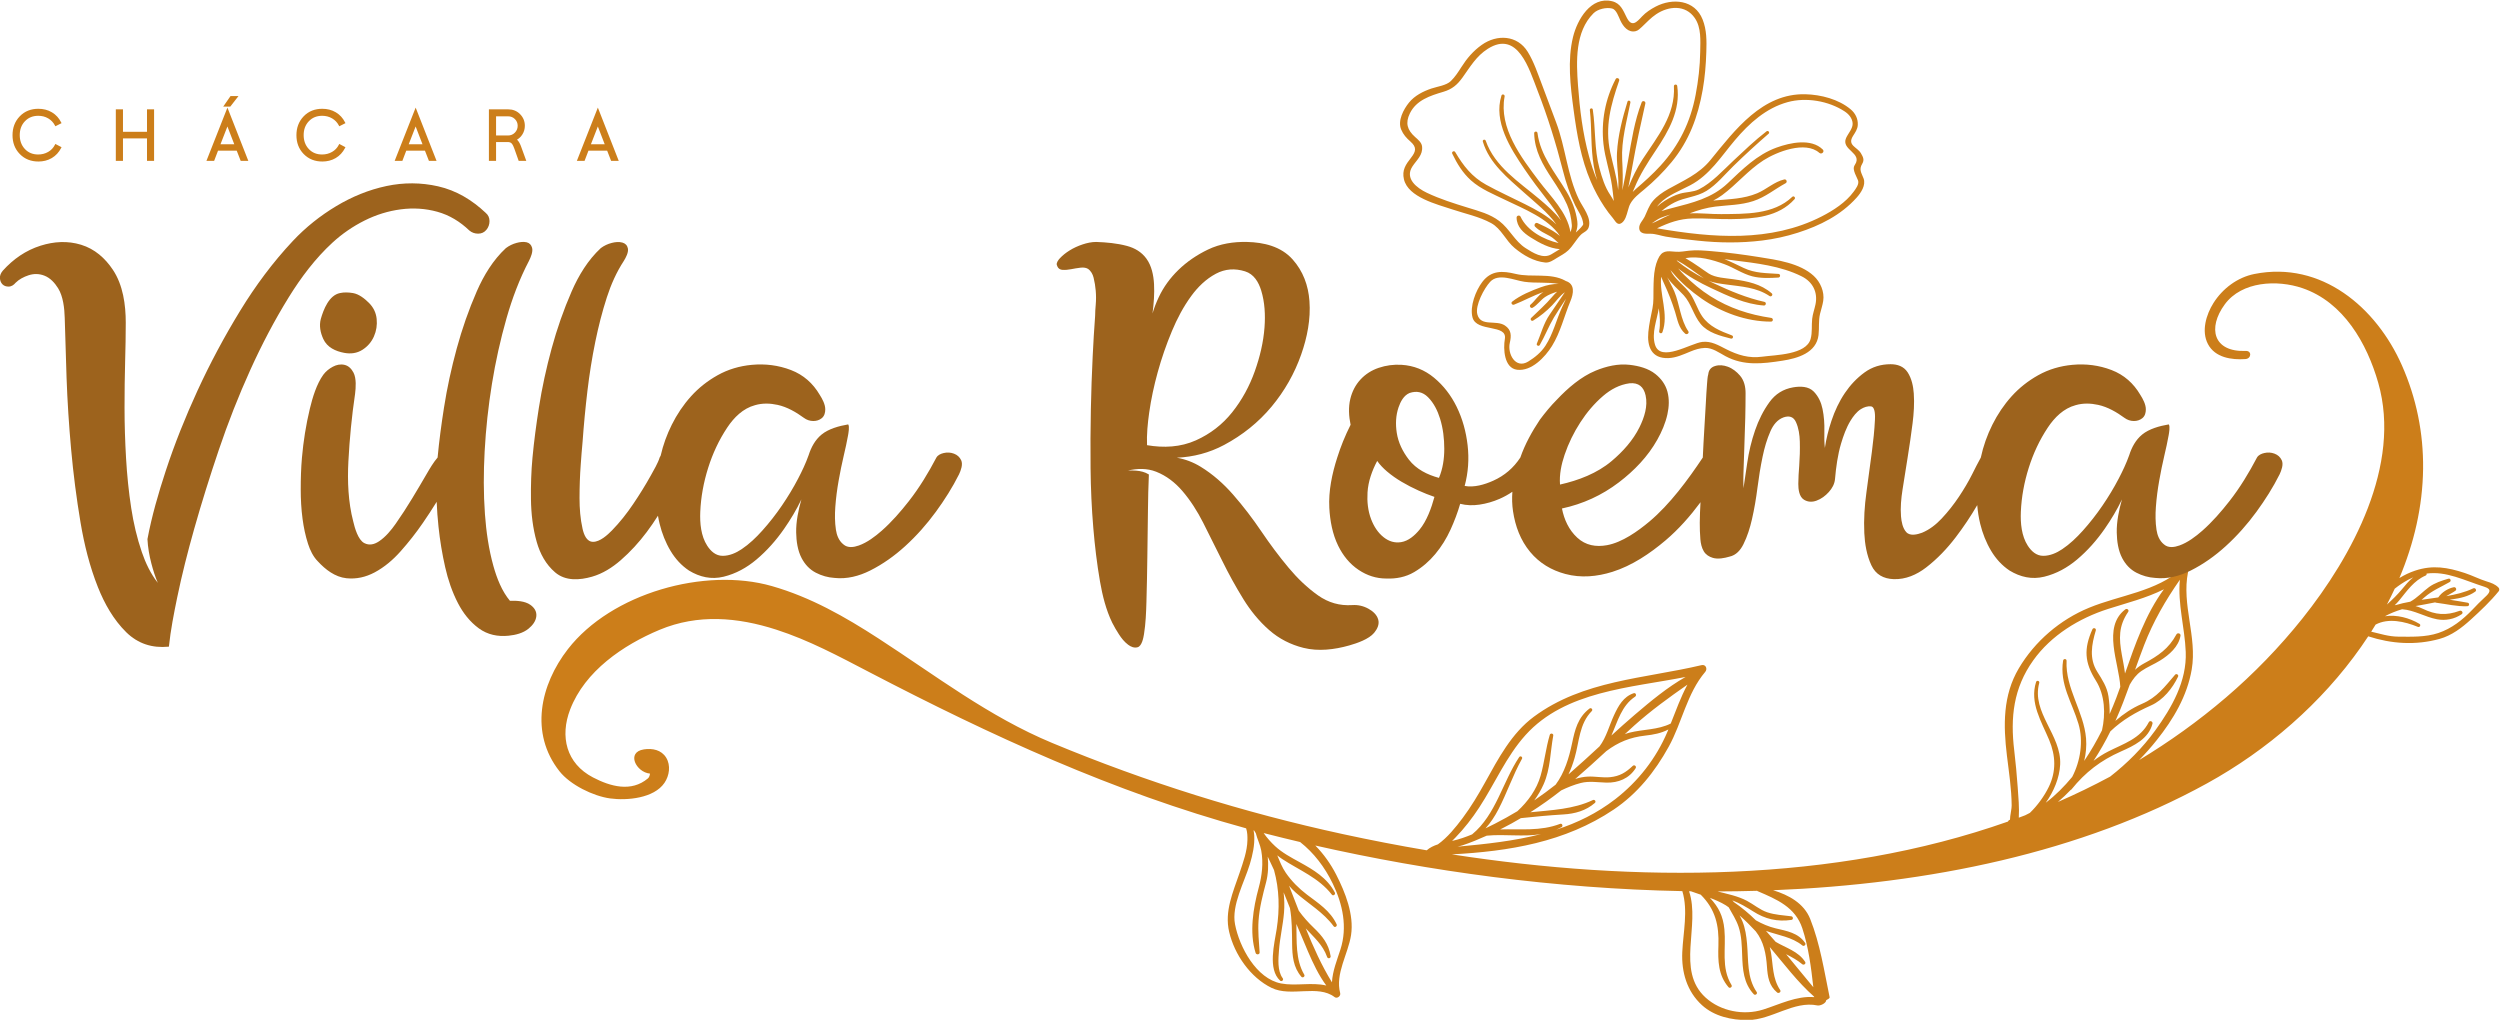
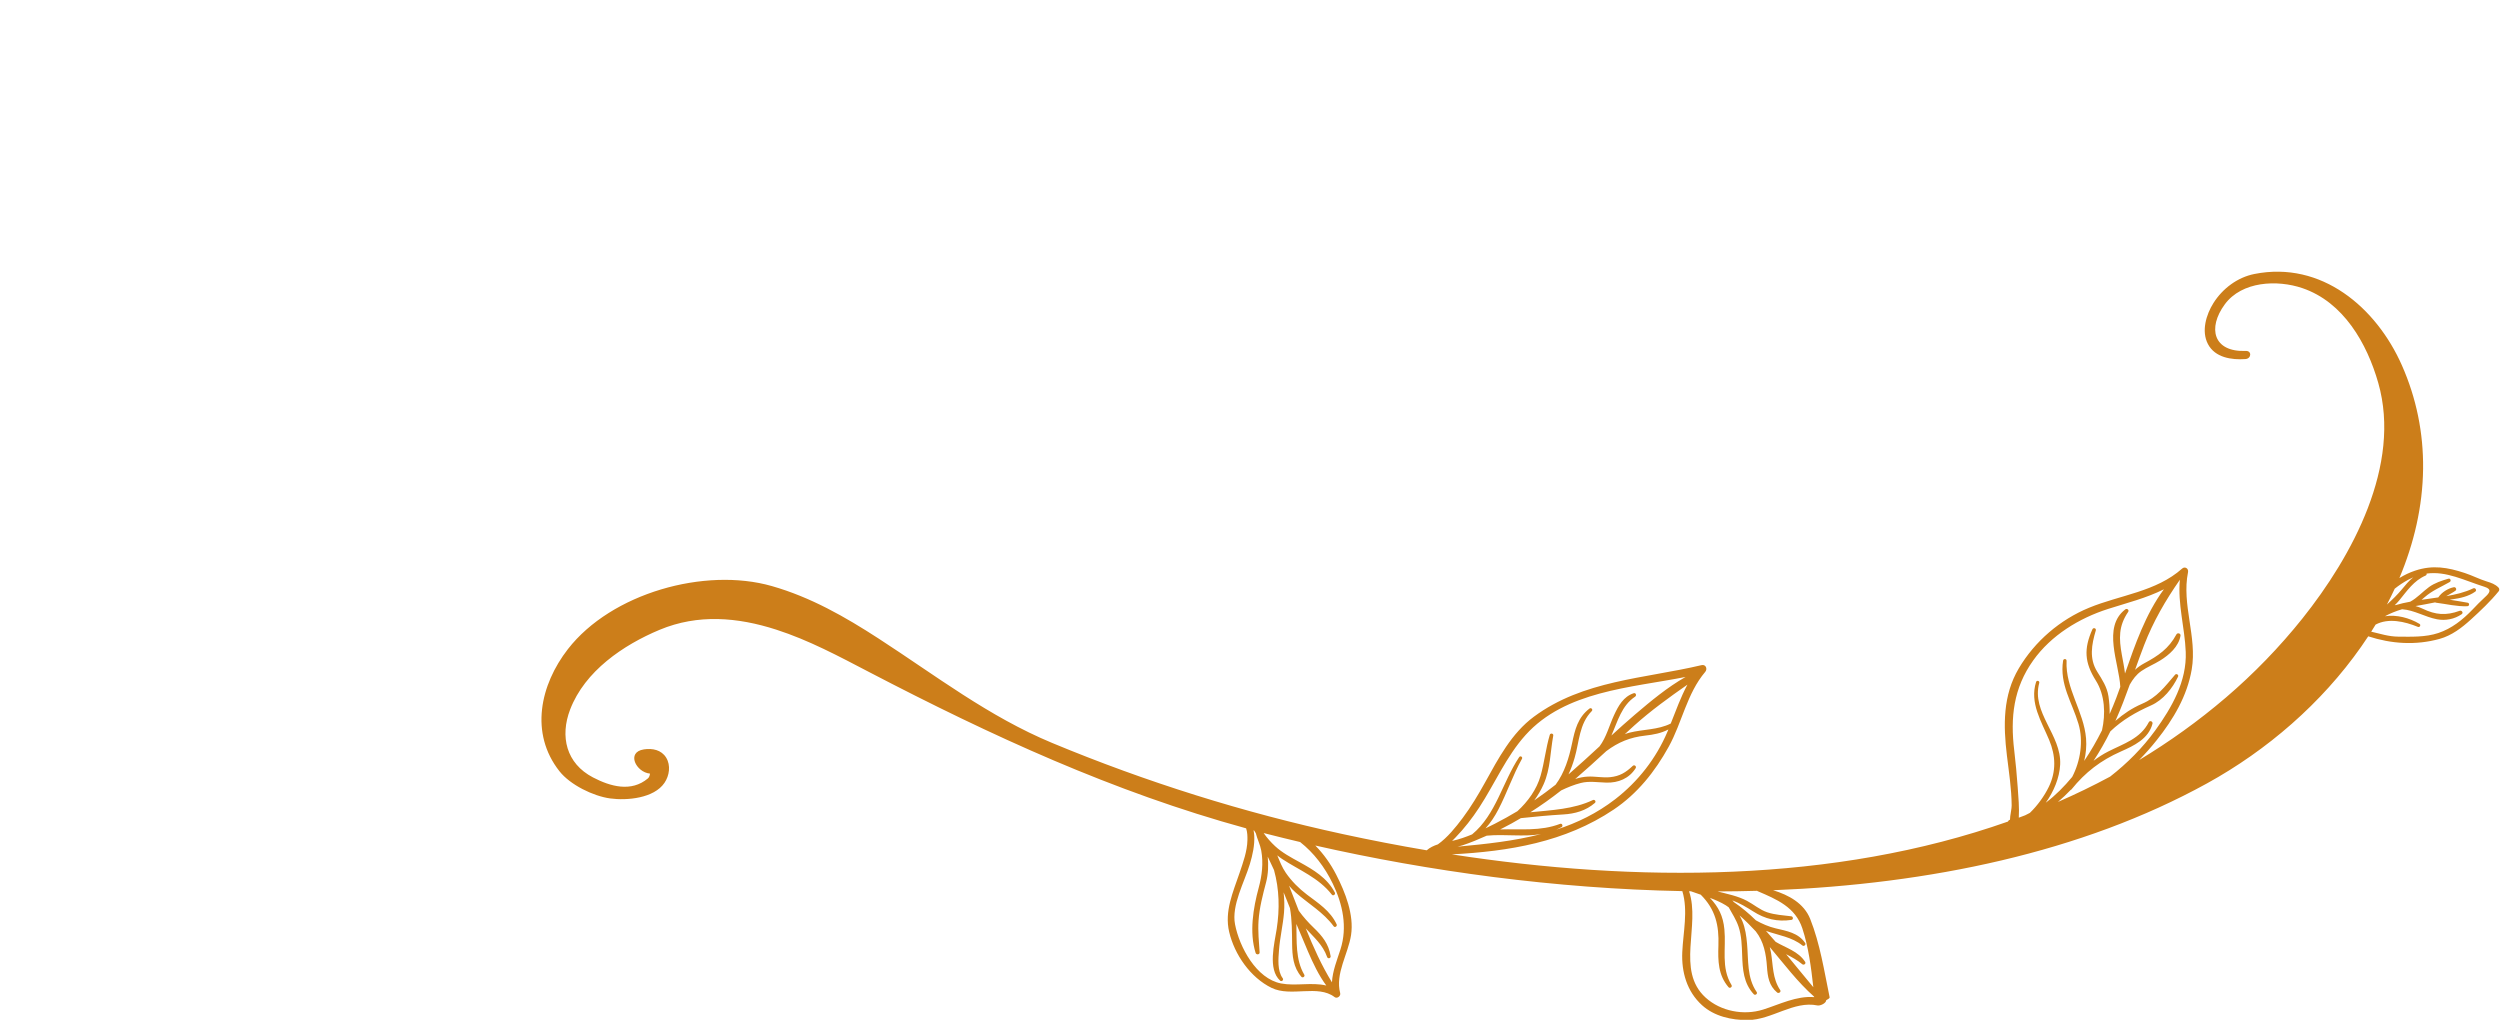
<svg xmlns="http://www.w3.org/2000/svg" xmlns:ns1="http://sodipodi.sourceforge.net/DTD/sodipodi-0.dtd" xmlns:ns2="http://www.inkscape.org/namespaces/inkscape" xmlns:xlink="http://www.w3.org/1999/xlink" version="1.1" id="svg2" xml:space="preserve" width="584.96" height="238.615" viewBox="0 0 584.96 238.615" ns1:docname="LOGO VILLA ROEMA X3.svg" ns2:version="1.1.2 (08b2f3d93c, 2022-04-05)">
  <defs id="defs6">
    <color-profile name="Artifex-CMYK-SWOP-Profile" xlink:href="file:///snap/inkscape/10154/usr/share/color/icc/ghostscript/default_cmyk.icc" id="color-profile942" />
  </defs>
  <ns1:namedview id="namedview4" pagecolor="#ffffff" bordercolor="#666666" borderopacity="1.0" ns2:pageshadow="2" ns2:pageopacity="0.0" ns2:pagecheckerboard="0" showgrid="false" fit-margin-top="0" fit-margin-left="0" fit-margin-right="0" fit-margin-bottom="0" ns2:zoom="0.80240837" ns2:cx="474.19744" ns2:cy="120.26295" ns2:window-width="1848" ns2:window-height="1009" ns2:window-x="72" ns2:window-y="34" ns2:window-maximized="1" ns2:current-layer="g8" />
  <g id="g8" ns2:groupmode="layer" ns2:label="LOGO VILLA ROEMA X3" transform="matrix(1.333,0,0,-1.333,-85.559,497.26)">
    <g id="g922">
-       <path d="m 349.527,334.835 -0.007,-0.023 -0.002,9e-4 c -0.164,-0.375 -0.375,-0.7 -0.681,-0.914 -0.775,-0.543 -1.147,0.401 -1.54,0.856 -0.542,0.629 -1.037,1.298 -1.497,1.989 -0.925,1.389 -1.714,2.87 -2.376,4.402 -1.736,4.018 -2.452,8.344 -3.031,12.654 -0.555,4.133 -1.094,8.648 -0.091,12.747 0.743,3.037 3.124,7.169 6.856,6.274 1.502,-0.36 1.935,-1.597 2.554,-2.836 0.908,-1.816 1.753,-0.848 2.717,0.184 0.645,0.691 1.533,1.271 2.368,1.707 2.982,1.558 6.879,1.207 8.251,-2.26 0.734,-1.854 0.71,-3.749 0.649,-5.707 -0.069,-2.22 -0.25,-4.438 -0.634,-6.627 -0.832,-4.736 -2.38,-8.963 -5.472,-12.705 -1.444,-1.747 -3.071,-3.367 -4.815,-4.814 -0.873,-0.724 -1.881,-1.493 -2.429,-2.506 -0.349,-0.646 -0.484,-1.638 -0.821,-2.422 z m -1.306,4.847 c 0.046,0.568 0.064,1.137 0.038,1.702 -0.075,1.618 -0.327,3.231 -0.241,4.854 0.159,3.008 0.963,6.075 1.838,8.947 0.1,0.329 0.581,0.187 0.517,-0.141 -0.637,-3.273 -1.62,-6.676 -1.445,-10.034 0.095,-1.818 0.149,-3.588 0.036,-5.361 0.365,1.745 0.697,3.497 1.004,5.253 0.596,3.42 1.123,6.91 2.377,10.165 0.154,0.401 0.745,0.216 0.651,-0.201 -0.816,-3.6 -1.601,-7.207 -2.246,-10.843 -0.231,-1.299 -0.476,-2.596 -0.747,-3.888 0.695,1.718 1.501,3.398 2.515,4.95 2.612,3.997 5.769,7.738 5.492,12.816 -0.019,0.352 0.531,0.405 0.58,0.056 0.598,-4.269 -1.481,-7.894 -3.763,-11.31 -1.414,-2.118 -2.776,-4.234 -3.746,-6.6 -0.097,-0.237 -0.201,-0.471 -0.308,-0.704 0.17,0.175 0.346,0.343 0.532,0.503 1.516,1.306 3.009,2.639 4.358,4.12 3.273,3.593 5.252,7.658 6.157,12.427 0.472,2.487 0.77,5.014 0.803,7.546 0.026,1.962 0.22,4.241 -0.955,5.941 -1.641,2.376 -4.603,2.119 -6.78,0.657 -0.959,-0.644 -1.672,-1.442 -2.505,-2.223 -0.311,-0.291 -0.658,-0.643 -1.086,-0.746 -1.308,-0.313 -2.186,0.815 -2.68,1.855 -0.297,0.625 -0.704,1.945 -1.461,2.124 -1.019,0.241 -2.515,-0.092 -3.267,-0.841 -3.258,-3.245 -3.026,-8.473 -2.712,-12.707 0.308,-4.147 0.816,-8.358 1.924,-12.374 0.388,-1.406 0.821,-2.858 1.435,-4.208 -0.259,0.804 -0.447,1.629 -0.592,2.465 -0.564,3.255 -0.334,6.565 -0.689,9.837 -0.036,0.333 0.463,0.419 0.513,0.084 0.512,-3.406 0.25,-6.954 1.166,-10.292 0.461,-1.68 0.937,-3.26 1.916,-4.725 0.22,-0.329 0.427,-0.675 0.605,-1.035 -0.093,0.893 -0.185,1.787 -0.315,2.676 -0.361,2.475 -1.23,4.848 -1.498,7.341 -0.425,3.955 0.301,7.863 2.143,11.392 0.186,0.356 0.742,0.1 0.613,-0.274 -1.465,-4.237 -2.534,-8.078 -1.562,-12.579 0.452,-2.096 1.094,-4.14 1.344,-6.278 0.014,-0.116 0.027,-0.232 0.04,-0.348 z m 43.078,2.043 c 0.448,-1.191 -0.456,-2.534 -1.22,-3.383 -2.77,-3.083 -6.431,-4.909 -10.328,-6.156 -2.042,-0.654 -4.147,-1.111 -6.275,-1.371 -3.747,-0.458 -7.519,-0.419 -11.269,-0.022 -1.875,0.199 -3.752,0.395 -5.612,0.71 -0.913,0.155 -1.804,0.511 -2.739,0.506 -0.774,-0.005 -1.885,-0.084 -1.938,0.989 -0.038,0.772 0.658,1.36 0.96,2.002 0.443,0.943 0.751,1.941 1.437,2.752 0.724,0.856 1.697,1.53 2.668,2.077 2.713,1.526 5.422,2.639 7.447,5.124 4.288,5.262 9.13,11.742 16.681,11.541 2.71,-0.072 5.802,-0.871 7.913,-2.637 0.828,-0.693 1.317,-1.655 1.262,-2.746 -0.039,-0.774 -0.458,-1.322 -0.849,-1.953 -1.036,-1.668 0.761,-1.912 1.409,-3.039 0.37,-0.643 0.636,-1.13 0.212,-1.839 -0.611,-1.024 -0.135,-1.565 0.238,-2.555 z m -33.885,-6.346 c -0.595,-0.166 -1.182,-0.353 -1.752,-0.587 -0.364,-0.15 -1.014,-0.58 -1.549,-0.968 0.786,0.281 1.546,0.747 2.276,1.085 0.341,0.158 0.682,0.315 1.025,0.47 z m -2.356,-2.418 c 0.037,-0.006 0.074,-0.013 0.111,-0.019 9.613,-1.652 19.808,-2.493 28.787,2.109 2.035,1.043 4.239,2.465 5.602,4.335 0.363,0.498 1.012,1.325 0.775,1.982 -0.149,0.413 -0.386,0.789 -0.536,1.204 -0.195,0.541 -0.369,1.015 -0.018,1.541 1.409,2.109 -2.489,2.588 -1.544,4.706 0.359,0.806 1.227,1.69 1.145,2.607 -0.08,0.894 -0.687,1.59 -1.413,2.064 -2.806,1.834 -6.735,2.51 -9.977,1.625 -3.811,-1.04 -6.766,-3.722 -9.261,-6.669 -2.45,-2.895 -4.397,-6.102 -7.86,-7.932 -1.797,-0.95 -3.93,-1.73 -5.372,-3.204 -0.169,-0.173 -0.318,-0.357 -0.455,-0.55 0.429,0.387 0.887,0.74 1.383,1.046 0.837,0.516 1.716,0.979 2.667,1.246 1.06,0.298 2.337,0.259 3.315,0.754 2.287,1.158 4.185,3.288 6.042,5.024 1.893,1.77 3.766,3.57 5.819,5.155 0.277,0.214 0.631,-0.187 0.36,-0.423 -2.114,-1.835 -4.183,-3.721 -6.184,-5.678 -1.507,-1.474 -2.914,-3.233 -4.717,-4.354 -1.737,-1.079 -3.785,-1.111 -5.575,-2.008 -0.838,-0.42 -1.605,-0.944 -2.322,-1.537 0.63,0.211 1.274,0.383 1.918,0.55 3.53,0.913 6.926,1.714 9.664,4.299 2.604,2.459 5.174,5.052 8.616,6.3 2.387,0.865 6.062,1.667 8.107,-0.336 0.39,-0.383 -0.202,-0.941 -0.604,-0.586 -2.45,2.156 -7.481,0.181 -9.829,-1.333 -2.665,-1.72 -4.685,-4.224 -7.232,-6.096 -0.496,-0.364 -1.019,-0.677 -1.561,-0.957 0.097,0.011 0.195,0.021 0.292,0.03 2.542,0.229 5.05,0.257 7.444,1.265 1.621,0.683 2.986,2.013 4.724,2.419 0.401,0.094 0.609,-0.469 0.249,-0.664 -1.944,-1.058 -3.528,-2.43 -5.677,-3.134 -2.174,-0.713 -4.39,-0.695 -6.633,-0.965 -1.577,-0.189 -3.078,-0.633 -4.547,-1.194 1.847,0.091 3.702,-0.147 5.55,-0.128 4.222,0.042 9.197,-0.114 12.469,3.03 0.269,0.258 0.645,-0.143 0.403,-0.411 -2.845,-3.162 -7.124,-3.444 -11.102,-3.5 -2.259,-0.032 -4.515,0.166 -6.774,0.116 -2.315,-0.051 -4.235,-0.75 -6.252,-1.726 z m 28.34,-18.729 c -0.367,-3.144 -3.69,-4.098 -6.339,-4.508 -3.474,-0.538 -6.773,-0.94 -10.004,0.797 -1.104,0.594 -2.291,1.489 -3.6,1.445 -0.896,-0.029 -1.719,-0.29 -2.541,-0.629 -1.248,-0.514 -2.524,-1.112 -3.896,-1.159 -2.934,-0.101 -3.741,2.007 -3.496,4.579 0.134,1.402 0.444,2.776 0.723,4.154 0.229,1.131 0.156,2.305 0.179,3.451 0.024,1.216 0.041,2.443 0.289,3.639 0.105,0.508 0.256,1.005 0.463,1.48 0.72,1.655 1.572,1.506 3.141,1.374 0.788,-0.067 1.58,0.091 2.36,0.18 1.316,0.151 2.646,0.018 3.96,-0.087 2.778,-0.222 5.542,-0.595 8.294,-1.03 3.158,-0.499 7.189,-1.06 9.624,-3.307 1.17,-1.08 1.91,-2.79 1.665,-4.39 -0.118,-0.771 -0.374,-1.503 -0.556,-2.258 -0.294,-1.218 -0.122,-2.494 -0.267,-3.732 z m -24.647,11.692 c 0.348,-0.403 0.708,-0.796 1.087,-1.171 1.401,-1.387 2.918,-2.667 4.588,-3.72 3.309,-2.087 6.805,-3.231 10.66,-3.796 0.405,-0.06 0.383,-0.654 -0.035,-0.655 -4.287,-0.013 -8.711,1.612 -12.203,4.052 -1.845,1.29 -3.568,2.784 -5.02,4.508 -0.14,0.167 -0.288,0.329 -0.436,0.491 0.7,-1.581 2.505,-2.74 3.489,-4.161 0.848,-1.224 1.232,-2.689 2.061,-3.913 1.253,-1.851 3.24,-2.643 5.251,-3.396 0.35,-0.131 0.184,-0.653 -0.176,-0.56 -1.863,0.48 -4.034,1.017 -5.313,2.573 -1.258,1.531 -1.66,3.611 -2.993,5.053 -0.899,0.973 -2.111,1.968 -2.877,3.15 0.403,-0.857 0.91,-1.687 1.256,-2.517 0.926,-2.219 1.075,-4.971 2.44,-6.96 0.239,-0.349 -0.258,-0.68 -0.545,-0.43 -1.164,1.014 -1.339,2.432 -1.772,3.822 -0.523,1.676 -1.151,3.297 -1.892,4.888 -0.195,0.42 -0.379,0.848 -0.543,1.283 -0.349,-3.176 1.37,-6.519 0.22,-9.726 -0.128,-0.356 -0.641,-0.196 -0.574,0.166 0.239,1.292 0.116,2.679 -0.067,4.025 -0.332,-2.11 -1.283,-4.313 -0.673,-6.375 0.954,-3.224 6.252,0.229 8.312,0.467 1.567,0.181 2.834,-0.59 4.171,-1.269 2.038,-1.036 4.028,-1.647 6.334,-1.326 2.301,0.32 7.741,0.311 8.508,3.123 0.318,1.163 0.142,2.332 0.27,3.512 0.095,0.872 0.403,1.68 0.581,2.533 0.445,2.132 -0.469,3.955 -2.409,4.928 -3.683,1.847 -8.007,2.317 -12.045,2.828 -0.511,0.065 -1.021,0.132 -1.532,0.198 1.155,-0.456 2.265,-1.012 3.387,-1.547 1.99,-0.949 3.952,-0.888 6.09,-1.042 0.41,-0.029 0.39,-0.62 -0.014,-0.644 -1.497,-0.09 -3.095,-0.16 -4.559,0.215 -1.746,0.448 -3.223,1.513 -4.897,2.132 -2.15,0.795 -4.548,1.478 -6.851,1.066 0.826,-0.479 1.622,-1.008 2.409,-1.547 0.563,-0.386 1.113,-0.793 1.688,-1.161 1.159,-0.743 2.988,-0.806 4.33,-1 2.45,-0.353 4.802,-0.804 6.729,-2.478 0.28,-0.243 -0.084,-0.679 -0.382,-0.478 -2.293,1.546 -4.942,1.665 -7.587,2.032 -1.049,0.146 -2.176,0.269 -3.172,0.679 0.33,-0.165 0.662,-0.326 0.996,-0.482 2.872,-1.35 5.755,-2.555 8.865,-3.246 0.377,-0.084 0.279,-0.665 -0.1,-0.639 -3.262,0.226 -6.332,1.681 -9.248,3.052 -2.053,0.966 -4.04,2.066 -5.811,3.464 z m 4.559,-1.771 c -0.043,0.027 -0.086,0.055 -0.128,0.084 -1.529,1.044 -2.948,2.206 -4.602,3.071 -10e-4,-3e-4 -0.002,-8e-4 -0.003,-10e-4 -0.026,-0.011 -0.053,-0.019 -0.08,-0.023 1.481,-1.22 3.114,-2.239 4.813,-3.131 z m -21.973,13.881 c 0.68,-1.42 2.244,-3.201 1.717,-4.885 -0.225,-0.72 -0.937,-0.866 -1.393,-1.336 -0.813,-0.839 -1.345,-1.907 -2.197,-2.72 -0.596,-0.568 -1.323,-0.917 -2.015,-1.347 -0.583,-0.362 -1.297,-0.867 -2.018,-0.793 -2.03,0.209 -3.855,1.28 -5.397,2.563 -1.542,1.282 -2.323,3.391 -4.109,4.361 -2.121,1.152 -4.546,1.642 -6.821,2.403 -2.659,0.889 -7.736,2.118 -8.481,5.278 -0.381,1.616 0.314,2.596 1.263,3.813 0.875,1.122 0.999,1.832 -0.133,2.829 -0.713,0.628 -1.239,1.209 -1.615,2.096 -0.655,1.543 0.407,3.54 1.37,4.729 0.987,1.22 2.474,1.978 3.935,2.472 1.046,0.354 2.623,0.535 3.424,1.323 0.734,0.721 1.289,1.579 1.837,2.442 0.972,1.534 2.08,2.834 3.568,3.892 2.681,1.907 6.271,1.739 8.089,-1.23 1.078,-1.759 1.737,-3.769 2.47,-5.687 0.845,-2.213 1.657,-4.439 2.495,-6.655 1.669,-4.413 1.963,-9.274 4.01,-13.549 z m -0.539,-5.804 c 0.576,0.525 1.318,1.241 1.297,1.494 -0.106,1.255 -0.912,2.223 -1.439,3.318 -0.924,1.92 -1.591,3.942 -2.116,6.004 -1.225,4.811 -2.693,9.535 -4.495,14.163 -1.422,3.651 -3.43,10.607 -8.704,7.261 -2.027,-1.286 -3.07,-3.14 -4.431,-5.03 -0.934,-1.298 -1.832,-2.064 -3.385,-2.522 -2.301,-0.679 -4.735,-1.462 -5.864,-3.784 -0.827,-1.7 -0.463,-2.905 0.911,-4.138 0.494,-0.444 1.149,-0.95 1.23,-1.66 0.175,-1.529 -0.945,-2.369 -1.696,-3.519 -1.394,-2.135 0.797,-3.788 2.547,-4.622 2.317,-1.103 4.781,-1.871 7.229,-2.625 1.911,-0.589 3.859,-1.101 5.478,-2.332 1.797,-1.367 2.711,-3.542 4.633,-4.765 1.238,-0.788 3.048,-1.959 4.514,-1.066 0.494,0.3 0.993,0.59 1.482,0.897 -1.837,0.131 -3.583,1.089 -5.109,2.048 -1.289,0.81 -2.452,1.847 -2.486,3.482 -0.008,0.382 0.542,0.506 0.702,0.16 1.133,-2.45 4.061,-4.02 6.667,-4.624 -0.481,0.443 -0.943,0.903 -1.523,1.229 -0.9,0.504 -1.857,0.901 -2.595,1.65 -0.276,0.28 0.04,0.794 0.416,0.633 0.938,-0.404 1.859,-0.866 2.733,-1.396 0.427,-0.259 0.829,-0.544 1.21,-0.866 -2.067,3.112 -6.399,4.768 -9.549,6.303 -2.059,1.003 -4.368,1.917 -6.085,3.469 -1.444,1.306 -2.436,2.931 -3.268,4.673 -0.163,0.34 0.331,0.602 0.523,0.277 1.427,-2.416 2.917,-4.34 5.415,-5.722 2.23,-1.234 4.561,-2.27 6.834,-3.418 1.905,-0.963 3.946,-2.034 5.508,-3.555 -1.501,2.117 -3.782,3.894 -5.625,5.544 -2.847,2.549 -6.166,5.177 -7.288,8.998 -0.098,0.333 0.398,0.468 0.509,0.149 1.604,-4.579 5.893,-7.268 9.426,-10.249 1.282,-1.082 2.718,-2.323 3.781,-3.742 -0.65,1.298 -1.538,2.49 -2.425,3.618 -1.381,1.756 -2.721,3.544 -3.978,5.392 -2.466,3.626 -5.473,8.322 -4.047,12.899 0.111,0.355 0.626,0.2 0.558,-0.154 -1.047,-5.521 2.91,-10.698 6.03,-14.84 2.02,-2.681 4.979,-5.505 5.524,-8.969 0.16,0.405 0.281,0.841 0.247,1.245 -0.102,1.226 -0.352,2.466 -0.852,3.595 -0.701,1.583 -1.643,3.039 -2.596,4.479 -1.662,2.511 -3.091,4.943 -3.163,8.042 -0.008,0.347 0.531,0.396 0.577,0.049 0.524,-4.004 3.086,-6.909 5.072,-10.253 0.988,-1.663 1.671,-3.333 1.921,-5.263 0.092,-0.707 -0.023,-1.338 -0.258,-1.958 z m -1.795,-8.507 c 1.695,-0.522 1.395,-2.222 0.846,-3.534 -1.093,-2.608 -1.741,-5.474 -3.245,-7.891 -1.214,-1.952 -3.586,-4.469 -6.114,-4.164 -2.3,0.278 -2.454,3.674 -2.154,5.41 0.46,2.662 -4.976,1.132 -5.679,3.772 -0.511,1.92 0.561,4.713 1.726,6.24 1.57,2.058 3.539,1.96 5.84,1.404 2.815,-0.681 6.102,0.249 8.728,-1.196 0.021,-0.012 0.038,-0.025 0.052,-0.041 z m 0.054,-3.133 c -0.696,-1.088 -1.432,-2.15 -2.095,-3.258 -0.936,-1.565 -1.585,-3.281 -2.501,-4.859 -0.17,-0.293 -0.645,-0.067 -0.511,0.249 0.724,1.7 1.189,3.564 2.253,5.098 0.901,1.299 1.784,2.61 2.666,3.921 -0.88,-0.608 -1.504,-1.538 -2.242,-2.305 -0.98,-1.018 -2.119,-1.941 -3.329,-2.674 -0.294,-0.178 -0.583,0.233 -0.345,0.465 1.252,1.219 2.568,2.376 3.697,3.713 0.269,0.319 0.556,0.622 0.867,0.897 -0.746,-0.228 -1.51,-0.522 -2.119,-0.933 -0.798,-0.537 -1.324,-1.376 -2.171,-1.876 -0.338,-0.199 -0.682,0.291 -0.384,0.541 0.804,0.675 1.344,1.666 2.26,2.204 -1.766,-0.583 -3.461,-1.555 -5.159,-2.212 -0.318,-0.123 -0.621,0.295 -0.329,0.526 1.407,1.114 3.36,1.93 5.043,2.534 1.054,0.378 2.069,0.603 3.115,0.572 -1.977,0.38 -4.014,0.102 -6.012,0.386 -1.792,0.255 -4.537,1.587 -6.015,-0.015 -1.043,-1.131 -2.656,-4.13 -2.242,-5.697 0.592,-2.238 3.269,-0.918 4.836,-1.959 1.167,-0.775 1.15,-1.802 0.863,-3.045 -0.448,-1.939 1.012,-4.656 3.24,-3.282 1.165,0.718 2.259,1.608 3.011,2.766 1.359,2.093 1.909,4.541 2.934,6.789 0.208,0.457 0.466,0.949 0.668,1.45" style="fill:#cc7e1a;fill-opacity:1;fill-rule:evenodd;stroke:none" id="path12" />
      <path d="m 485.359,271.572 c 0.871,0.539 1.795,0.981 2.761,1.302 3.102,1.032 5.701,0.574 8.723,-0.42 1.302,-0.428 2.523,-1.07 3.832,-1.474 0.788,-0.243 1.501,-0.48 2.087,-1.091 0.158,-0.165 0.168,-0.456 0.024,-0.633 -1.447,-1.782 -3.168,-3.401 -4.862,-4.947 -1.603,-1.463 -3.393,-2.83 -5.515,-3.417 -4.195,-1.16 -8.447,-0.878 -12.525,0.452 -0.406,-0.62 -0.821,-1.232 -1.246,-1.837 -6.945,-9.902 -16.492,-18.158 -27.065,-23.985 -22.025,-12.138 -48.774,-17.652 -76.153,-18.75 2.748,-0.837 5.421,-2.294 6.516,-5.046 1.733,-4.36 2.454,-9.129 3.4,-13.707 l 0.002,-0.008 c 0.053,-0.259 -0.432,-0.406 -0.598,-0.55 -0.02,-0.544 -1.073,-1.006 -1.524,-0.912 -4.167,0.869 -8.024,-2.531 -12.226,-2.563 -2.856,-0.022 -5.894,0.645 -8.058,2.617 -2.641,2.407 -3.615,5.812 -3.455,9.307 0.16,3.504 1.045,7.277 0.011,10.706 -22.315,0.429 -44.521,3.492 -64.424,8.006 1.464,-1.495 2.703,-3.231 3.669,-5.118 1.594,-3.113 3.146,-7.03 2.607,-10.589 -0.505,-3.334 -2.815,-6.788 -1.911,-10.196 0.139,-0.526 -0.537,-1.042 -0.985,-0.698 -2.934,2.248 -7.659,-0.044 -11.054,1.612 -3.719,1.813 -6.509,5.84 -7.446,9.815 -0.857,3.635 0.681,6.988 1.821,10.36 0.621,1.838 1.347,3.808 1.382,5.767 0.012,0.669 -0.005,1.411 -0.228,2.063 -23.281,6.377 -44.755,16.273 -66.14,27.414 -5.331,2.777 -10.611,5.62 -16.357,7.469 -6.767,2.177 -13.721,2.773 -20.436,-0.027 -6.413,-2.675 -13.139,-7.258 -15.723,-13.993 -1.819,-4.74 -0.691,-9.469 3.998,-11.92 3.048,-1.593 6.722,-2.65 9.661,-0.171 0.23,0.194 0.316,0.53 0.359,0.833 -2.459,0.233 -4.231,3.776 -1.064,4.254 1.49,0.225 3.055,-0.082 3.897,-1.447 0.838,-1.359 0.57,-3.158 -0.296,-4.433 -1.838,-2.707 -6.581,-3.138 -9.543,-2.73 -2.986,0.411 -7.009,2.393 -8.882,4.766 -5.275,6.682 -3.382,15.19 1.484,21.45 7.608,9.789 24.002,14.432 35.797,11.058 6.806,-1.947 12.828,-5.382 18.728,-9.207 10.033,-6.502 19.326,-13.694 30.47,-18.329 16.517,-6.87 33.583,-12.221 51.067,-16.01 4.81,-1.042 9.712,-1.995 14.681,-2.835 0.567,0.499 1.249,0.813 1.964,1.046 1.686,1.207 3.117,2.982 4.35,4.63 1.48,1.978 2.742,4.1 3.939,6.257 2.314,4.169 4.635,8.613 8.554,11.514 8.661,6.41 19.363,6.67 29.444,9.058 0.731,0.173 1.081,-0.66 0.637,-1.184 -3.226,-3.804 -4.051,-8.873 -6.419,-13.154 -2.415,-4.367 -5.477,-8.211 -9.649,-11.017 -8.545,-5.746 -18.412,-7.331 -28.411,-7.863 32.27,-4.98 67.027,-5.038 97.63,5.763 0.026,0.122 0.136,0.248 0.342,0.315 0.008,0.208 0.027,0.417 0.049,0.622 0.062,0.557 0.251,1.352 0.247,1.879 -0.023,2.945 -0.481,5.852 -0.834,8.768 -0.641,5.307 -0.726,10.563 2.095,15.319 2.819,4.751 7.224,8.526 12.33,10.626 5.464,2.247 11.761,2.802 16.334,6.876 0.501,0.446 1.16,-0.008 1.035,-0.623 -1.159,-5.714 1.625,-11.348 0.647,-17.073 -0.798,-4.674 -3.22,-8.745 -6.136,-12.409 -0.963,-1.21 -2.002,-2.386 -3.108,-3.515 5.306,3.2 10.401,6.847 15.239,10.98 4.883,4.172 9.43,8.861 13.437,13.881 8.742,10.952 17.426,26.907 13.314,41.341 -1.977,6.941 -6.105,14.192 -13.323,16.645 -4.415,1.501 -10.627,1.223 -13.622,-2.85 -3.047,-4.144 -2.046,-8.4 3.697,-8.174 1.074,0.042 0.996,-1.352 -0.072,-1.428 -2.436,-0.173 -5.337,0.252 -6.585,2.645 -1.179,2.261 -0.305,5.159 0.969,7.183 1.605,2.55 4.212,4.514 7.191,5.107 11.769,2.341 21.391,-5.855 25.892,-16.035 2.54,-5.745 3.792,-11.879 3.72,-18.159 -0.075,-6.636 -1.605,-13.107 -4.158,-19.174 z m -0.825,-1.87 c -0.433,-0.938 -0.89,-1.865 -1.369,-2.781 0.941,0.85 1.855,1.727 2.667,2.715 0.586,0.714 1.213,1.483 1.957,2.066 -0.304,-0.13 -0.612,-0.279 -0.923,-0.449 -0.826,-0.45 -1.605,-0.97 -2.331,-1.551 z m -3.352,-6.297 c -0.253,-0.418 -0.51,-0.833 -0.772,-1.246 1.557,-0.358 3.057,-0.856 4.696,-0.871 2.332,-0.022 4.838,-0.114 7.078,0.634 2.354,0.786 4.278,2.32 5.979,4.088 0.725,0.754 1.444,1.514 2.221,2.215 0.803,0.726 1.275,1.377 -0.045,1.794 -3.603,1.139 -6.746,2.813 -10.206,2.338 0.032,-0.131 -0.016,-0.279 -0.178,-0.349 -2.075,-0.903 -3.239,-2.665 -4.62,-4.351 -0.245,-0.299 -0.512,-0.578 -0.791,-0.845 0.06,0.008 0.117,0.009 0.17,0.017 0.833,0.251 1.682,0.431 2.537,0.59 1.226,0.652 2.191,1.763 3.312,2.577 0.998,0.725 2.227,1.124 3.399,1.464 0.365,0.106 0.538,-0.408 0.222,-0.589 -1.515,-0.864 -3.094,-1.505 -4.419,-2.677 -0.171,-0.151 -0.345,-0.299 -0.522,-0.443 0.978,0.145 1.958,0.278 2.936,0.423 0.589,0.885 1.7,1.588 2.73,1.788 0.345,0.067 0.585,-0.391 0.282,-0.615 -0.497,-0.368 -1.083,-0.623 -1.609,-0.952 1.613,0.278 3.273,0.659 4.734,1.367 0.359,0.174 0.696,-0.333 0.358,-0.574 -1.204,-0.858 -2.669,-1.16 -4.106,-1.361 -0.13,-0.018 -0.26,-0.039 -0.39,-0.061 1.055,-0.144 2.1,-0.349 3.151,-0.52 0.378,-0.061 0.34,-0.606 -0.047,-0.621 -1.867,-0.069 -3.661,0.39 -5.499,0.62 -0.056,0.007 -0.111,0.026 -0.157,0.056 -1.143,-0.226 -2.285,-0.456 -3.435,-0.646 0.426,-0.117 0.841,-0.269 1.244,-0.462 2.283,-1.097 4.111,-1.242 6.508,-0.37 0.364,0.132 0.703,-0.35 0.349,-0.595 -1.256,-0.869 -2.827,-1.179 -4.323,-0.895 -2.115,0.401 -3.987,1.611 -6.136,1.764 -1.038,-0.309 -2.058,-0.707 -3.009,-1.228 2.061,0.317 4.326,-0.301 6.065,-1.343 0.3,-0.18 0.052,-0.663 -0.27,-0.531 -2.381,0.974 -5.194,1.597 -7.436,0.408 z M 372.609,216.673 c -2.309,-0.067 -4.621,-0.103 -6.934,-0.111 1.749,-0.458 3.513,-0.783 5.164,-1.653 1.19,-0.628 2.266,-1.574 3.547,-2.005 1.328,-0.447 2.837,-0.534 4.225,-0.705 0.351,-0.043 0.403,-0.579 0.024,-0.635 -2.48,-0.367 -4.623,0.157 -6.722,1.498 -1.151,0.735 -2.358,1.448 -3.645,1.932 0.003,-0.004 0.006,-0.008 0.01,-0.012 0.085,-0.111 0.194,-0.203 0.286,-0.31 1.376,-0.937 2.656,-2.018 3.841,-3.186 1.089,-0.609 2.239,-1.11 3.455,-1.4 1.951,-0.467 3.983,-0.783 5.192,-2.577 0.193,-0.286 -0.207,-0.66 -0.477,-0.441 -1.847,1.499 -4.224,1.797 -6.403,2.568 0.574,-0.631 1.137,-1.271 1.694,-1.917 1.798,-1.071 3.988,-1.659 5.179,-3.519 0.21,-0.327 -0.242,-0.638 -0.509,-0.41 -0.848,0.721 -1.847,1.249 -2.839,1.763 1.601,-1.927 3.175,-3.878 4.784,-5.799 -0.389,3.466 -0.834,6.996 -1.923,10.313 -1.232,3.751 -4.502,5.108 -7.849,6.543 -0.039,0.017 -0.072,0.038 -0.099,0.061 z m -11.613,-0.085 c -0.108,0.001 -0.216,0.003 -0.324,0.005 2.025,-6.038 -2.34,-13.892 2.898,-18.66 2.655,-2.417 6.691,-3.177 10.09,-2.11 2.886,0.907 5.87,2.445 8.971,2.185 -0.003,0.027 -0.006,0.054 -0.009,0.081 -2.931,2.587 -5.27,5.737 -7.787,8.71 0.082,-0.3 0.151,-0.604 0.204,-0.91 0.404,-2.333 0.245,-4.569 1.621,-6.631 0.227,-0.34 -0.255,-0.667 -0.535,-0.434 -1.429,1.191 -1.663,2.775 -1.783,4.524 -0.153,2.223 -0.555,4.408 -1.958,6.198 -0.909,0.971 -1.841,1.928 -2.85,2.796 0.181,-0.323 0.347,-0.654 0.491,-1 0.513,-1.243 0.699,-2.595 0.821,-3.926 0.268,-2.913 -0.05,-5.965 1.691,-8.507 0.214,-0.312 -0.257,-0.657 -0.507,-0.391 -1.801,1.918 -1.956,4.378 -2.041,6.873 -0.056,1.655 -0.1,3.396 -0.63,4.978 -0.41,1.224 -1.109,2.28 -1.728,3.401 -0.169,0.116 -0.328,0.247 -0.503,0.353 -0.884,0.54 -1.833,0.95 -2.801,1.31 1.513,-1.585 2.313,-3.162 2.543,-5.512 0.331,-3.374 -0.628,-6.701 1.253,-9.786 0.196,-0.321 -0.28,-0.666 -0.525,-0.382 -1.822,2.111 -1.868,4.635 -1.776,7.281 0.126,3.587 -0.514,6.369 -3.103,8.957 -0.576,0.195 -1.153,0.389 -1.726,0.597 z m 57.552,12.921 c 0.374,0.138 0.747,0.278 1.12,0.42 0.279,0.136 0.554,0.278 0.827,0.424 1.321,1.269 2.525,2.928 3.323,4.569 1.319,2.711 1.213,5.47 0.067,8.212 -1.353,3.238 -3.468,6.542 -2.302,10.194 0.115,0.361 0.656,0.2 0.557,-0.163 -1.422,-5.222 3.919,-9.118 3.672,-14.324 -0.112,-2.351 -1.141,-4.762 -2.532,-6.71 1.73,1.306 3.264,2.867 4.644,4.534 1.449,2.774 1.997,6.295 1.098,9.319 -1.129,3.799 -3.346,6.926 -2.695,11.096 0.06,0.382 0.627,0.352 0.608,-0.04 -0.23,-4.846 3.043,-8.895 3.422,-13.638 0.104,-1.304 -0.018,-2.648 -0.329,-3.929 1.162,1.716 2.195,3.522 3.125,5.371 0.649,2.862 0.526,6.184 -1.073,8.721 -1.999,3.171 -2.142,5.581 -0.611,9.009 0.163,0.364 0.71,0.189 0.596,-0.199 -0.731,-2.48 -1.198,-4.937 0.26,-7.26 0.859,-1.368 1.712,-2.655 1.962,-4.289 0.157,-1.024 0.227,-2.073 0.209,-3.114 0.411,0.931 0.804,1.87 1.164,2.821 0.243,0.642 0.473,1.289 0.705,1.935 -0.197,4.155 -3.215,10.471 0.878,13.604 0.299,0.229 0.731,-0.106 0.503,-0.441 -1.706,-2.502 -1.624,-4.674 -1.108,-7.536 0.197,-1.09 0.422,-2.177 0.555,-3.277 1.768,5.077 3.616,10.435 6.826,14.782 -3.1,-1.557 -6.511,-2.398 -9.801,-3.451 -5.089,-1.629 -9.986,-4.622 -13.13,-9.023 -3.479,-4.871 -4.042,-10.021 -3.338,-15.822 0.258,-2.131 0.448,-4.312 0.607,-6.451 0.122,-1.641 0.299,-3.665 0.193,-5.347 z m 6.87,2.762 c 3.109,1.355 6.165,2.834 9.162,4.446 2.994,2.337 5.706,5.046 7.931,8.124 2.913,4.03 5.545,8.634 5.341,13.772 -0.169,4.262 -1.429,8.373 -1.032,12.66 -2.515,-3.621 -4.676,-7.332 -6.267,-11.459 -0.555,-1.44 -1.077,-2.893 -1.594,-4.348 0.48,0.448 1.007,0.82 1.605,1.141 2.456,1.316 4.296,2.56 5.653,5.075 0.189,0.349 0.788,0.18 0.719,-0.228 -0.325,-1.931 -1.991,-3.375 -3.574,-4.354 -1.068,-0.661 -2.254,-1.131 -3.288,-1.843 -0.902,-0.621 -1.515,-1.46 -2.05,-2.397 -0.747,-2.072 -1.522,-4.136 -2.421,-6.147 -0.032,-0.072 -0.065,-0.143 -0.098,-0.214 1.403,1.22 2.94,2.255 4.662,2.994 2.668,1.145 3.989,2.991 5.816,5.112 0.226,0.263 0.676,-0.019 0.527,-0.334 -0.966,-2.041 -2.624,-4.107 -4.724,-5.044 -2.675,-1.193 -5.027,-2.531 -7.159,-4.562 -0.878,-1.779 -1.864,-3.512 -2.953,-5.172 0.806,0.617 1.655,1.166 2.566,1.631 2.716,1.387 5.629,2.231 7.128,5.144 0.197,0.383 0.751,0.121 0.648,-0.27 -0.699,-2.656 -3.25,-3.855 -5.545,-4.87 -3.522,-1.557 -6.248,-3.637 -8.662,-6.641 -0.045,-0.056 -0.096,-0.088 -0.158,-0.112 -0.707,-0.74 -1.45,-1.445 -2.231,-2.102 z m -133.02,-7.036 c -1.963,0.463 -3.903,0.939 -5.816,1.429 -0.195,0.05 -0.389,0.1 -0.583,0.15 0.555,-0.823 1.287,-1.637 2.004,-2.301 1.262,-1.169 2.772,-1.965 4.266,-2.79 2.471,-1.365 4.875,-2.768 6.226,-5.362 0.168,-0.322 -0.296,-0.661 -0.528,-0.362 -2.306,2.97 -5.692,4.264 -8.738,6.269 -0.293,0.193 -0.571,0.404 -0.839,0.628 0.434,-1.056 0.85,-2.13 1.501,-3.071 1.011,-1.462 2.285,-2.736 3.698,-3.811 2.013,-1.531 4.114,-2.844 5.221,-5.227 0.147,-0.317 -0.305,-0.643 -0.524,-0.342 -1.771,2.435 -4.426,3.949 -6.652,5.909 -0.428,0.377 -0.816,0.785 -1.18,1.218 0.58,-1.461 1.143,-2.93 1.711,-4.396 0.767,-1.069 1.672,-2.076 2.622,-2.986 1.51,-1.447 2.64,-2.858 2.966,-4.986 0.06,-0.39 -0.484,-0.519 -0.613,-0.153 -0.766,2.181 -2.324,3.447 -3.754,5.033 1.317,-3.253 2.763,-6.483 4.601,-9.475 0.102,1.992 0.896,3.915 1.497,5.793 1.246,3.891 0.398,7.907 -1.337,11.495 -1.439,2.975 -3.359,5.458 -5.747,7.338 z m -8.075,2.019 c -0.034,0.009 -0.067,0.018 -0.1,0.027 0.068,-0.316 0.111,-0.631 0.125,-0.917 0.087,-1.697 -0.29,-3.399 -0.777,-5.015 -0.953,-3.162 -3.242,-7.219 -2.599,-10.554 0.77,-3.995 3.731,-9.557 8.097,-10.388 2.56,-0.487 5.353,0.246 7.923,-0.357 -1.335,1.807 -2.312,3.882 -3.198,5.935 -0.698,1.619 -1.382,3.243 -2.054,4.873 0.083,-3.007 -0.182,-6.256 1.388,-8.907 0.185,-0.312 -0.271,-0.643 -0.508,-0.367 -1.449,1.692 -1.599,3.676 -1.626,5.803 -0.026,2.081 -0.011,4.195 -0.379,6.249 -0.26,0.653 -0.53,1.302 -0.783,1.958 -0.106,0.274 -0.218,0.546 -0.332,0.817 0.131,-1.189 0.17,-2.386 0.07,-3.582 -0.184,-2.203 -0.711,-4.361 -0.879,-6.564 -0.117,-1.523 -0.317,-3.643 0.653,-4.936 0.226,-0.302 -0.176,-0.679 -0.458,-0.421 -2.206,2.019 -0.99,6.507 -0.597,9.074 0.534,3.488 0.467,6.932 -0.47,10.328 -0.365,0.791 -0.729,1.578 -1.107,2.361 0.145,-1.472 0.095,-3.05 -0.281,-4.484 -0.583,-2.217 -1.176,-4.464 -1.33,-6.76 -0.125,-1.86 0.066,-3.702 0.189,-5.555 0.028,-0.427 -0.587,-0.474 -0.704,-0.103 -1.128,3.6 -0.426,7.875 0.544,11.445 0.578,2.128 0.84,4.331 0.446,6.516 -0.19,1.052 -0.696,2.012 -0.954,3.046 -0.096,0.16 -0.194,0.321 -0.295,0.479 z m 72.717,17.741 c -1.271,-0.67 -2.633,-0.919 -4.074,-1.079 -2.625,-0.292 -4.724,-1.148 -6.825,-2.727 -1.797,-1.654 -3.598,-3.3 -5.452,-4.888 0.722,0.232 1.467,0.388 2.228,0.421 1.298,0.057 2.595,-0.234 3.888,-0.105 1.712,0.172 2.757,0.825 3.986,1.987 0.28,0.265 0.71,-0.084 0.504,-0.411 -1.142,-1.813 -3.046,-2.585 -5.136,-2.53 -1.505,0.039 -3.001,0.316 -4.489,-0.063 -1.194,-0.304 -2.333,-0.77 -3.442,-1.302 -1.738,-1.371 -3.545,-2.652 -5.413,-3.839 3.706,0.382 7.566,0.521 10.977,2.146 0.321,0.153 0.623,-0.268 0.344,-0.51 -1.565,-1.359 -3.489,-1.898 -5.523,-2.018 -2.494,-0.147 -4.982,-0.384 -7.467,-0.648 -1.081,-0.639 -2.176,-1.254 -3.3,-1.816 -0.114,-0.057 -0.229,-0.112 -0.345,-0.166 3.579,0.12 7.058,-0.357 10.538,0.979 0.359,0.138 0.571,-0.404 0.24,-0.583 -0.303,-0.163 -0.606,-0.309 -0.909,-0.439 3.651,1.185 7.137,2.87 10.347,5.354 4.016,3.108 7.182,7.164 9.164,11.842 0.055,0.13 0.108,0.261 0.16,0.392 z m -22.364,-18.369 c -3.108,-0.529 -6.249,0.034 -9.525,-0.275 -1.386,-0.623 -2.79,-1.21 -4.232,-1.691 -0.288,-0.096 -0.584,-0.174 -0.883,-0.241 4.947,0.457 9.905,0.987 14.641,2.207 z m 25.706,26.233 c -3.217,-2.24 -6.384,-4.536 -9.311,-7.154 -0.566,-0.506 -1.124,-1.021 -1.682,-1.537 0.265,0.103 0.535,0.192 0.813,0.263 2.404,0.609 4.995,0.473 7.253,1.603 0.913,2.298 1.755,4.643 2.927,6.825 z m -13.34,-8.926 c 1.352,1.238 2.714,2.465 4.109,3.654 2.787,2.374 5.7,4.806 8.907,6.624 -9.654,-1.911 -21.121,-2.454 -28.094,-10.201 -3.401,-3.779 -5.375,-8.506 -8.132,-12.722 -1.231,-1.884 -2.618,-3.67 -4.186,-5.287 -0.188,-0.194 -0.378,-0.385 -0.571,-0.574 0.017,0.004 0.034,0.007 0.051,0.011 1.186,0.264 2.341,0.675 3.462,1.138 4.194,3.463 5.332,9.163 8.263,13.565 0.206,0.309 0.669,0.022 0.489,-0.3 -1.593,-2.854 -2.627,-5.979 -4.134,-8.877 -0.637,-1.226 -1.357,-2.327 -2.265,-3.326 0.549,0.263 1.095,0.532 1.638,0.808 1.349,0.684 2.666,1.427 3.964,2.203 1.835,1.688 3.374,3.799 4.066,6.218 0.676,2.362 0.907,4.825 1.614,7.182 0.107,0.358 0.679,0.252 0.61,-0.122 -0.536,-2.877 -0.48,-5.833 -1.696,-8.558 -0.449,-1.005 -0.996,-1.945 -1.64,-2.825 1.283,0.874 2.528,1.801 3.751,2.757 1.574,2.12 2.349,4.713 2.885,7.265 0.504,2.4 1.006,4.517 3.052,6.095 0.3,0.232 0.675,-0.17 0.403,-0.446 -2.207,-2.238 -2.181,-5.367 -3.005,-8.202 -0.288,-0.991 -0.633,-1.967 -1.079,-2.897 0.09,0.072 0.179,0.146 0.267,0.222 1.759,1.528 3.472,3.107 5.184,4.687 1.206,1.598 1.715,3.69 2.555,5.497 0.75,1.615 1.639,3.238 3.44,3.833 0.377,0.124 0.563,-0.396 0.252,-0.602 -2.38,-1.571 -3.065,-4.354 -4.162,-6.817 z m 20.911,-28.827 c -0.024,0.008 -0.048,0.017 -0.072,0.025 0.015,-0.011 0.03,-0.021 0.045,-0.031 0.009,0.003 0.018,0.005 0.027,0.006" style="fill:#cc7e1a;fill-opacity:1;fill-rule:evenodd;stroke:none" id="path14" />
-       <path d="m 91.882,270.736 c -0.464,1.085 -0.823,2.231 -1.12,3.366 -0.367,1.4 -0.62,2.838 -0.695,4.302 0.757,4.038 1.926,8.067 3.206,11.967 1.57,4.786 3.453,9.471 5.555,14.048 2.226,4.846 4.746,9.553 7.531,14.101 2.674,4.367 5.736,8.503 9.245,12.237 2.239,2.382 4.793,4.416 7.596,6.098 2.745,1.647 5.695,2.868 8.831,3.532 3.019,0.639 6.044,0.627 9.053,-0.053 3.214,-0.727 5.981,-2.414 8.359,-4.66 0.449,-0.374 0.665,-0.859 0.665,-1.443 0,-0.579 -0.18,-1.096 -0.551,-1.541 -0.374,-0.449 -0.86,-0.666 -1.443,-0.666 -0.579,0 -1.096,0.179 -1.545,0.554 -1.608,1.541 -3.472,2.698 -5.628,3.292 -2.09,0.577 -4.228,0.703 -6.378,0.425 -2.233,-0.288 -4.37,-0.962 -6.383,-1.968 -2.058,-1.029 -3.948,-2.328 -5.642,-3.886 -3.009,-2.767 -5.531,-6.126 -7.675,-9.594 -2.52,-4.076 -4.745,-8.334 -6.722,-12.698 -2.084,-4.599 -3.931,-9.304 -5.549,-14.087 -1.552,-4.589 -3.007,-9.214 -4.323,-13.877 -1.124,-3.983 -2.154,-8.006 -2.988,-12.06 -0.575,-2.792 -1.147,-5.698 -1.44,-8.534 l -0.006,-0.059 -0.058,-0.006 c -2.858,-0.279 -5.368,0.509 -7.425,2.529 -2.241,2.201 -3.828,5.027 -4.981,7.926 -1.445,3.632 -2.4,7.482 -3.047,11.332 -0.717,4.267 -1.267,8.562 -1.656,12.871 -0.378,4.193 -0.653,8.396 -0.801,12.603 -0.122,3.487 -0.226,6.976 -0.32,10.464 -0.044,1.649 -0.27,3.765 -1.164,5.196 -0.585,0.935 -1.369,1.809 -2.421,2.213 -0.918,0.353 -1.848,0.363 -2.781,0.052 -0.833,-0.278 -1.641,-0.691 -2.265,-1.315 -0.314,-0.377 -0.718,-0.664 -1.228,-0.664 -0.401,0 -0.777,0.107 -1.065,0.395 -0.287,0.287 -0.415,0.661 -0.448,1.059 -0.042,0.505 0.181,0.954 0.499,1.335 1.832,2.036 4.031,3.574 6.652,4.398 2.336,0.734 4.734,0.882 7.09,0.16 2.399,-0.735 4.213,-2.34 5.591,-4.406 1.779,-2.668 2.254,-6.135 2.254,-9.276 0,-2.225 -0.046,-4.451 -0.107,-6.675 -0.075,-2.739 -0.107,-5.479 -0.107,-8.219 0,-2.972 0.094,-5.944 0.267,-8.911 0.17,-2.927 0.461,-5.85 0.907,-8.748 0.403,-2.621 1.004,-5.219 1.865,-7.729 0.653,-1.903 1.545,-3.792 2.798,-5.383 z m 35.931,40.907 c -0.975,-0.624 -2.074,-0.754 -3.201,-0.544 -1.532,0.285 -3.004,0.958 -3.683,2.443 -0.508,1.111 -0.751,2.318 -0.431,3.52 0.479,1.656 1.433,4.148 3.364,4.535 0.738,0.164 1.528,0.124 2.27,8e-4 1.071,-0.179 2.069,-0.983 2.815,-1.728 0.782,-0.782 1.245,-1.719 1.355,-2.82 0.107,-1.069 -0.05,-2.098 -0.486,-3.079 -0.433,-0.976 -1.103,-1.752 -2.002,-2.327 z m 25.885,-44.069 c 1.138,0.047 2.63,-0.025 3.587,-0.709 0.676,-0.483 1.126,-1.127 1.044,-1.987 -0.086,-0.902 -0.687,-1.628 -1.36,-2.184 -0.968,-0.8 -2.285,-1.119 -3.508,-1.244 -1.889,-0.192 -3.679,0.161 -5.228,1.295 -1.572,1.15 -2.758,2.682 -3.652,4.402 -1.033,1.989 -1.753,4.134 -2.249,6.317 -0.533,2.344 -0.926,4.718 -1.176,7.109 -0.152,1.455 -0.263,2.915 -0.323,4.377 -0.777,-1.26 -1.59,-2.497 -2.429,-3.717 -1.194,-1.738 -2.502,-3.396 -3.902,-4.972 -1.306,-1.469 -2.817,-2.771 -4.558,-3.699 -1.548,-0.825 -3.205,-1.209 -4.953,-1.023 -1.999,0.213 -3.691,1.525 -5.008,2.957 -0.832,0.832 -1.366,1.964 -1.726,3.071 -0.462,1.425 -0.766,2.906 -0.964,4.39 -0.229,1.718 -0.321,3.456 -0.321,5.188 0,1.855 0.053,3.71 0.214,5.558 0.252,2.898 0.711,5.777 1.39,8.605 0.465,1.938 1.181,4.318 2.361,5.952 0.448,0.597 1.019,1.062 1.679,1.409 0.635,0.335 1.316,0.484 2.025,0.327 0.748,-0.166 1.251,-0.713 1.596,-1.371 0.526,-1.004 0.41,-2.641 0.274,-3.728 -0.582,-3.926 -0.965,-7.881 -1.173,-11.845 -0.184,-3.491 -0.037,-7.153 0.852,-10.55 0.258,-1.105 0.833,-3.22 1.938,-3.796 0.898,-0.468 1.788,-0.223 2.596,0.316 1.147,0.765 2.133,1.957 2.917,3.078 1.01,1.442 1.969,2.92 2.88,4.426 0.867,1.433 1.723,2.873 2.562,4.323 0.544,0.941 1.199,2.053 1.915,2.877 0.271,2.921 0.667,5.839 1.119,8.736 0.548,3.512 1.309,6.989 2.244,10.418 0.935,3.428 2.101,6.792 3.527,10.046 1.218,2.779 2.85,5.473 5.095,7.556 0.571,0.428 1.203,0.738 1.893,0.92 0.55,0.145 1.181,0.237 1.743,0.107 0.511,-0.118 0.818,-0.46 0.961,-0.958 0.198,-0.692 -0.235,-1.688 -0.539,-2.296 -1.675,-3.198 -2.954,-6.608 -3.945,-10.076 -1.082,-3.786 -1.93,-7.636 -2.561,-11.523 -0.636,-3.922 -1.066,-7.876 -1.28,-11.844 -0.199,-3.673 -0.214,-7.371 0.053,-11.042 0.223,-3.06 0.664,-6.156 1.493,-9.114 0.588,-2.101 1.476,-4.398 2.899,-6.085 z m 51.154,17.799 c -0.854,-1.801 -1.891,-3.521 -3.026,-5.154 -1.39,-2 -3.004,-3.838 -4.871,-5.406 -1.686,-1.417 -3.594,-2.477 -5.741,-3.004 -2.164,-0.531 -4.197,-0.071 -6.09,1.078 -1.337,0.891 -2.4,2.065 -3.225,3.44 -0.89,1.483 -1.519,3.093 -1.93,4.771 -0.115,0.467 -0.211,0.939 -0.291,1.414 -0.622,-0.987 -1.284,-1.949 -1.984,-2.882 -1.344,-1.792 -2.857,-3.452 -4.548,-4.923 -1.472,-1.28 -3.158,-2.358 -5.046,-2.898 -2.167,-0.619 -4.651,-0.8 -6.473,0.762 -1.635,1.401 -2.64,3.269 -3.225,5.32 -0.694,2.429 -0.984,4.971 -1.017,7.493 -0.032,2.44 0.04,4.891 0.267,7.322 0.274,2.929 0.667,5.854 1.122,8.759 0.548,3.512 1.309,6.989 2.244,10.418 0.935,3.428 2.101,6.792 3.527,10.046 1.218,2.779 2.85,5.473 5.095,7.556 0.585,0.438 1.239,0.742 1.947,0.92 0.593,0.148 1.256,0.224 1.852,0.053 0.519,-0.148 0.845,-0.486 0.958,-1.015 0.148,-0.692 -0.355,-1.622 -0.704,-2.19 -1.291,-1.974 -2.257,-4.149 -2.981,-6.389 -0.826,-2.552 -1.488,-5.159 -2.027,-7.787 -0.587,-2.859 -1.042,-5.745 -1.387,-8.643 -0.355,-2.981 -0.64,-5.971 -0.854,-8.967 -0.131,-1.311 -0.223,-2.635 -0.32,-3.949 -0.146,-1.97 -0.213,-3.945 -0.213,-5.92 0,-1.792 0.134,-3.626 0.532,-5.376 0.214,-0.943 0.677,-2.293 1.852,-2.293 1.205,0 2.528,1.202 3.312,2.007 1.385,1.422 2.62,2.989 3.729,4.635 1.097,1.628 2.14,3.297 3.093,5.013 0.46,0.829 1.284,2.232 1.545,3.143 0.053,0.124 0.113,0.238 0.182,0.339 0.433,1.886 1.09,3.7 1.955,5.43 0.902,1.804 2.022,3.482 3.374,4.981 1.343,1.488 2.914,2.719 4.663,3.698 1.861,1.042 3.887,1.628 6.008,1.824 2.352,0.217 4.657,-0.066 6.865,-0.912 2.201,-0.844 3.866,-2.328 5.053,-4.353 0.458,-0.713 0.972,-1.677 0.972,-2.547 0,-0.585 -0.144,-1.166 -0.613,-1.551 -0.428,-0.35 -0.937,-0.497 -1.487,-0.497 -0.605,0 -1.156,0.19 -1.644,0.548 -1.365,1.001 -2.949,1.917 -4.617,2.283 -1.315,0.289 -2.668,0.331 -3.97,-0.052 -2.111,-0.569 -3.689,-2.149 -4.87,-3.921 -1.459,-2.189 -2.564,-4.574 -3.354,-7.082 -0.79,-2.507 -1.275,-5.094 -1.385,-7.722 -0.082,-1.973 0.114,-4.237 1.216,-5.937 0.627,-0.967 1.496,-1.782 2.716,-1.782 1.203,0 2.339,0.506 3.323,1.162 1.339,0.892 2.545,2.051 3.617,3.245 1.252,1.395 2.408,2.874 3.464,4.423 1.029,1.509 1.979,3.072 2.825,4.691 0.699,1.336 1.362,2.732 1.864,4.152 0.437,1.375 1.135,2.682 2.265,3.611 1.239,1.017 3.075,1.51 4.625,1.777 l 0.046,0.008 0.026,-0.039 c 0.23,-0.345 0.026,-1.485 -0.042,-1.868 -0.211,-1.182 -0.472,-2.359 -0.748,-3.527 -0.347,-1.465 -0.643,-2.944 -0.906,-4.427 -0.273,-1.534 -0.475,-3.083 -0.587,-4.637 -0.094,-1.32 -0.092,-2.677 0.106,-3.988 0.149,-0.981 0.513,-1.934 1.311,-2.573 0.759,-0.675 1.823,-0.51 2.704,-0.199 1.463,0.516 2.881,1.586 4.034,2.602 1.741,1.534 3.313,3.344 4.742,5.169 1.862,2.377 3.451,5.005 4.853,7.68 0.269,0.447 0.786,0.666 1.273,0.78 0.612,0.144 1.215,0.112 1.803,-0.109 0.577,-0.217 1.007,-0.598 1.268,-1.158 0.342,-0.733 -0.058,-1.788 -0.375,-2.465 -1.152,-2.305 -2.545,-4.497 -4.064,-6.577 -1.597,-2.188 -3.397,-4.22 -5.401,-6.043 -1.857,-1.689 -3.908,-3.158 -6.155,-4.282 -1.942,-0.971 -4.053,-1.522 -6.23,-1.288 -1.157,0.072 -2.254,0.382 -3.284,0.915 -1.099,0.569 -1.908,1.451 -2.486,2.539 -0.718,1.351 -0.94,3.006 -0.969,4.516 -0.036,1.898 0.381,3.936 0.915,5.809" style="fill:#9d631d;fill-opacity:1;fill-rule:evenodd;stroke:none" id="path16" />
-       <path d="m 266.492,318.029 c 0.285,0.973 0.66,1.921 1.089,2.835 0.844,1.798 2.012,3.387 3.432,4.772 1.522,1.485 3.284,2.668 5.197,3.59 2.14,1.032 4.506,1.396 6.866,1.342 2.953,-0.069 5.97,-0.781 8.006,-3.067 1.841,-2.066 2.751,-4.554 2.954,-7.303 0.236,-3.184 -0.393,-6.376 -1.445,-9.372 -1.178,-3.356 -2.917,-6.415 -5.191,-9.151 -2.324,-2.796 -5.141,-5.035 -8.349,-6.744 -2.599,-1.384 -5.382,-2.106 -8.299,-2.236 1.488,-0.26 2.889,-0.789 4.192,-1.59 2.14,-1.314 4.024,-2.985 5.675,-4.872 1.792,-2.047 3.446,-4.214 4.97,-6.467 1.495,-2.209 3.089,-4.354 4.8,-6.4 1.517,-1.814 3.23,-3.479 5.165,-4.845 1.796,-1.268 3.791,-1.842 5.986,-1.696 1.02,0.068 1.977,-0.15 2.869,-0.649 0.748,-0.419 1.435,-1.01 1.689,-1.857 0.261,-0.87 -0.161,-1.701 -0.707,-2.362 -0.926,-1.121 -3.01,-1.829 -4.36,-2.212 -2.583,-0.733 -5.407,-1.087 -8.045,-0.427 -2.247,0.562 -4.266,1.587 -6.009,3.112 -1.797,1.572 -3.3,3.433 -4.552,5.462 -1.335,2.165 -2.563,4.397 -3.687,6.679 -1.107,2.249 -2.227,4.491 -3.363,6.726 -1.01,1.988 -2.214,3.901 -3.674,5.591 -1.259,1.457 -2.764,2.631 -4.563,3.343 -1.608,0.637 -3.325,0.592 -4.975,0.206 0.493,0.033 0.99,0.027 1.484,-0.015 0.755,-0.063 1.519,-0.246 2.168,-0.651 l 0.036,-0.022 -0.002,-0.042 c -0.098,-2.059 -0.132,-4.129 -0.16,-6.19 -0.037,-2.723 -0.072,-5.445 -0.107,-8.168 -0.033,-2.652 -0.085,-5.304 -0.16,-7.955 -0.053,-1.851 -0.131,-3.839 -0.428,-5.668 -0.104,-0.639 -0.366,-2.085 -1.119,-2.3 -0.603,-0.172 -1.185,0.079 -1.665,0.439 -0.652,0.489 -1.184,1.15 -1.619,1.834 -0.417,0.655 -0.839,1.337 -1.178,2.036 -1.085,2.233 -1.72,4.789 -2.142,7.226 -0.538,3.112 -0.91,6.256 -1.175,9.402 -0.293,3.482 -0.446,6.975 -0.481,10.469 -0.034,3.471 -0.02,6.942 0.053,10.412 0.066,3.098 0.166,6.197 0.32,9.291 0.118,2.35 0.247,4.701 0.427,7.044 0,0.657 0.05,1.326 0.107,1.98 0.07,0.813 0.07,1.63 0,2.443 -0.067,0.769 -0.185,1.535 -0.372,2.284 -0.156,0.624 -0.454,1.18 -0.983,1.558 -0.4,0.239 -0.89,0.259 -1.341,0.203 -0.553,-0.069 -1.103,-0.157 -1.649,-0.266 -0.497,-0.099 -1.008,-0.147 -1.514,-0.108 -0.524,0.04 -0.831,0.359 -0.972,0.855 -0.105,0.419 0.289,0.905 0.55,1.187 0.484,0.524 1.068,0.967 1.67,1.347 0.721,0.455 1.504,0.806 2.311,1.075 0.759,0.253 1.568,0.431 2.374,0.431 1.789,-0.059 3.675,-0.231 5.409,-0.697 1.371,-0.368 2.557,-1.062 3.402,-2.216 0.929,-1.267 1.261,-2.93 1.349,-4.469 0.095,-1.675 -0.043,-3.449 -0.265,-5.157 z m 54.001,-33.425 c -0.448,-1.551 -1.025,-3.064 -1.693,-4.533 -0.702,-1.544 -1.594,-2.984 -2.679,-4.287 -1.052,-1.262 -2.287,-2.331 -3.702,-3.166 -1.498,-0.883 -3.171,-1.197 -4.895,-1.131 -1.765,0 -3.377,0.529 -4.844,1.507 -1.594,1.063 -2.762,2.534 -3.601,4.245 -1.006,2.051 -1.431,4.381 -1.556,6.648 -0.162,2.965 0.487,6.026 1.392,8.835 0.308,0.956 0.637,1.904 1.016,2.834 0.403,0.99 0.848,1.963 1.326,2.919 -0.307,1.485 -0.409,3.06 -0.048,4.545 0.311,1.277 0.886,2.428 1.779,3.395 0.88,0.954 1.952,1.627 3.18,2.048 1.297,0.445 2.663,0.62 4.031,0.538 2.144,-0.129 4.046,-0.892 5.7,-2.259 1.693,-1.398 3.002,-3.127 3.969,-5.095 1.043,-2.124 1.657,-4.404 1.929,-6.75 0.28,-2.416 0.114,-4.812 -0.516,-7.159 1.672,-0.308 3.492,0.241 5.006,0.917 1.992,0.889 3.578,2.254 4.768,4.072 0.808,2.342 2.052,4.576 3.425,6.635 0.921,1.228 1.91,2.445 2.995,3.529 1.896,2.011 4.221,4.03 6.805,5.089 1.875,0.768 3.927,1.254 5.961,1.019 1.573,-0.181 3.262,-0.609 4.521,-1.617 1.013,-0.81 1.763,-1.822 2.106,-3.08 0.356,-1.306 0.289,-2.673 9e-4,-3.985 -0.344,-1.565 -0.989,-3.056 -1.769,-4.451 -1.662,-2.972 -4.051,-5.442 -6.746,-7.496 -2.986,-2.275 -6.327,-3.803 -9.996,-4.589 0.389,-1.956 1.204,-3.755 2.687,-5.123 1.473,-1.36 3.283,-1.672 5.223,-1.317 2.663,0.488 5.408,2.446 7.441,4.149 3.587,3.004 6.787,7.357 9.371,11.232 0.082,1.667 0.158,3.334 0.266,5 0.098,1.511 0.189,3.024 0.267,4.537 0.058,1.139 0.123,2.281 0.214,3.418 0.035,0.438 0.079,1.257 0.214,1.66 0.074,0.737 0.463,1.222 1.17,1.446 0.747,0.236 1.507,0.157 2.235,-0.108 0.861,-0.313 1.574,-0.879 2.166,-1.569 0.74,-0.863 0.978,-1.978 0.978,-3.09 0,-1.424 -0.023,-2.849 -0.053,-4.273 -0.036,-1.673 -0.09,-3.347 -0.16,-5.02 -0.066,-1.583 -0.122,-3.166 -0.16,-4.75 -0.021,-0.851 -0.042,-1.761 0.006,-2.632 0.228,1.467 0.442,2.936 0.652,4.406 0.281,1.966 0.741,3.901 1.391,5.779 0.607,1.753 1.428,3.426 2.519,4.93 1.036,1.428 2.418,2.295 4.157,2.591 1.239,0.211 2.709,0.208 3.641,-0.768 0.807,-0.845 1.279,-1.888 1.513,-3.025 0.265,-1.286 0.355,-2.603 0.322,-3.913 -0.025,-0.959 -0.018,-1.96 0.089,-2.926 0.239,1.619 0.641,3.214 1.159,4.766 0.573,1.72 1.342,3.372 2.357,4.876 0.938,1.389 2.079,2.606 3.434,3.595 1.36,0.992 2.898,1.455 4.58,1.455 1.218,0 2.31,-0.372 2.997,-1.421 0.71,-1.086 0.99,-2.441 1.079,-3.718 0.122,-1.738 0.006,-3.519 -0.214,-5.246 -0.252,-1.98 -0.538,-3.957 -0.855,-5.928 -0.306,-1.903 -0.609,-3.808 -0.907,-5.712 -0.239,-1.522 -0.391,-3.141 -0.267,-4.681 0.075,-0.92 0.286,-2.087 0.942,-2.786 0.681,-0.726 1.951,-0.384 2.751,-0.089 1.325,0.546 2.469,1.453 3.444,2.491 1.118,1.19 2.13,2.476 3.036,3.834 0.856,1.284 1.654,2.615 2.344,3.996 0.483,0.966 0.97,1.936 1.491,2.871 0.431,2.009 1.114,3.94 2.033,5.778 0.902,1.804 2.022,3.482 3.374,4.981 1.343,1.488 2.914,2.719 4.663,3.698 1.861,1.042 3.887,1.628 6.008,1.824 2.352,0.217 4.657,-0.066 6.865,-0.912 2.201,-0.844 3.866,-2.328 5.053,-4.353 0.458,-0.713 0.972,-1.677 0.972,-2.547 0,-0.585 -0.144,-1.166 -0.614,-1.551 -0.428,-0.35 -0.937,-0.497 -1.487,-0.497 -0.605,0 -1.156,0.19 -1.644,0.548 -1.365,1.001 -2.949,1.917 -4.617,2.283 -1.315,0.289 -2.668,0.331 -3.97,-0.052 -2.111,-0.569 -3.689,-2.149 -4.87,-3.921 -1.459,-2.189 -2.564,-4.574 -3.354,-7.082 -0.79,-2.507 -1.275,-5.094 -1.384,-7.722 -0.082,-1.973 0.114,-4.237 1.216,-5.937 0.627,-0.967 1.496,-1.782 2.716,-1.782 1.203,0 2.339,0.506 3.323,1.162 1.339,0.892 2.545,2.051 3.617,3.245 1.252,1.395 2.408,2.874 3.464,4.423 1.029,1.509 1.979,3.072 2.825,4.691 0.699,1.336 1.362,2.732 1.864,4.152 0.437,1.375 1.135,2.682 2.265,3.611 1.239,1.017 3.075,1.51 4.624,1.777 l 0.046,0.008 0.026,-0.039 c 0.231,-0.345 0.026,-1.485 -0.042,-1.868 -0.211,-1.182 -0.472,-2.359 -0.748,-3.527 -0.347,-1.465 -0.643,-2.944 -0.906,-4.427 -0.273,-1.534 -0.475,-3.083 -0.587,-4.637 -0.094,-1.32 -0.092,-2.677 0.106,-3.988 0.149,-0.981 0.513,-1.934 1.311,-2.573 0.759,-0.675 1.823,-0.51 2.704,-0.199 1.463,0.516 2.881,1.586 4.034,2.602 1.741,1.534 3.313,3.344 4.742,5.169 1.862,2.377 3.451,5.005 4.853,7.68 0.268,0.447 0.786,0.666 1.273,0.78 0.612,0.144 1.215,0.112 1.803,-0.109 0.577,-0.217 1.007,-0.598 1.268,-1.158 0.342,-0.733 -0.058,-1.788 -0.375,-2.465 -1.152,-2.305 -2.545,-4.497 -4.064,-6.577 -1.597,-2.188 -3.396,-4.22 -5.401,-6.043 -1.857,-1.689 -3.908,-3.158 -6.155,-4.282 -1.942,-0.971 -4.053,-1.522 -6.23,-1.288 -1.157,0.072 -2.254,0.382 -3.284,0.915 -1.099,0.569 -1.908,1.451 -2.486,2.539 -0.718,1.351 -0.94,3.006 -0.969,4.516 -0.037,1.898 0.38,3.936 0.915,5.809 -0.854,-1.801 -1.891,-3.521 -3.026,-5.154 -1.39,-2 -3.004,-3.838 -4.871,-5.406 -1.686,-1.417 -3.594,-2.477 -5.741,-3.004 -2.164,-0.531 -4.197,-0.071 -6.09,1.078 -1.337,0.891 -2.4,2.065 -3.225,3.44 -0.89,1.483 -1.519,3.093 -1.93,4.771 -0.264,1.077 -0.432,2.174 -0.52,3.279 -1.14,-1.963 -2.407,-3.849 -3.784,-5.654 -1.504,-1.972 -3.224,-3.784 -5.192,-5.298 -1.654,-1.273 -3.588,-2.124 -5.706,-2.044 -1.776,0.067 -3.145,0.807 -3.906,2.444 -0.811,1.744 -1.142,3.724 -1.235,5.632 -0.115,2.39 0.046,4.799 0.374,7.167 0.331,2.383 0.653,4.767 0.961,7.153 0.239,1.853 0.447,3.732 0.533,5.599 0.024,0.52 0.095,2.23 -0.684,2.328 -0.627,0.078 -1.241,-0.148 -1.769,-0.471 -0.766,-0.468 -1.386,-1.302 -1.845,-2.058 -0.731,-1.203 -1.247,-2.643 -1.647,-3.987 -0.594,-1.992 -0.885,-4.165 -1.065,-6.232 -0.076,-0.878 -0.505,-1.638 -1.086,-2.284 -0.601,-0.668 -1.315,-1.206 -2.164,-1.515 -0.758,-0.276 -1.503,-0.258 -2.197,0.166 -0.872,0.533 -0.996,1.869 -0.996,2.784 0,1.04 0.084,2.118 0.16,3.155 0.104,1.418 0.143,2.842 0.106,4.263 -0.029,1.155 -0.199,2.384 -0.687,3.442 -0.44,0.953 -1.196,1.135 -2.153,0.816 -1.125,-0.402 -1.837,-1.36 -2.307,-2.417 -0.632,-1.422 -1.066,-2.949 -1.383,-4.47 -0.379,-1.817 -0.673,-3.652 -0.907,-5.493 -0.235,-1.848 -0.546,-3.69 -0.962,-5.506 -0.344,-1.498 -0.812,-3.016 -1.501,-4.394 -0.516,-1.032 -1.28,-1.923 -2.448,-2.172 -0.884,-0.26 -2.017,-0.485 -2.922,-0.213 -0.66,0.198 -1.23,0.554 -1.589,1.153 -0.377,0.628 -0.537,1.391 -0.597,2.113 -0.08,0.96 -0.107,1.926 -0.107,2.889 0,1.189 0.071,2.414 0.13,3.607 -1.804,-2.431 -3.838,-4.747 -6.151,-6.705 -2.718,-2.3 -5.889,-4.439 -9.314,-5.512 -2.697,-0.845 -5.506,-1.112 -8.261,-0.374 -2.455,0.657 -4.55,1.908 -6.176,3.867 -1.702,2.05 -2.614,4.521 -3.006,7.135 -0.17,1.135 -0.2,2.284 -0.114,3.428 -0.707,-0.483 -1.457,-0.898 -2.241,-1.241 -1.133,-0.495 -2.319,-0.84 -3.542,-1.019 -1.131,-0.166 -2.269,-0.141 -3.377,0.144 z m -54.967,10.292 c 2.914,-0.499 5.877,-0.37 8.603,0.859 2.497,1.125 4.615,2.752 6.326,4.891 1.741,2.176 3.06,4.615 3.992,7.239 0.884,2.487 1.513,5.085 1.704,7.722 0.155,2.142 0.051,4.37 -0.584,6.433 -0.456,1.482 -1.277,2.884 -2.835,3.369 -1.768,0.55 -3.485,0.452 -5.123,-0.422 -1.732,-0.924 -3.145,-2.303 -4.3,-3.876 -1.393,-1.896 -2.502,-4.011 -3.408,-6.178 -0.987,-2.362 -1.826,-4.784 -2.506,-7.252 -0.641,-2.329 -1.157,-4.698 -1.493,-7.091 -0.261,-1.856 -0.455,-3.817 -0.376,-5.694 z m 50.452,-9.077 c -0.941,0.317 -1.866,0.696 -2.772,1.102 -1.027,0.461 -2.028,0.978 -2.997,1.552 -0.904,0.536 -1.774,1.138 -2.573,1.822 -0.631,0.541 -1.233,1.151 -1.708,1.837 -0.902,-1.707 -1.581,-3.585 -1.697,-5.524 -0.096,-1.595 0.059,-3.221 0.636,-4.721 0.472,-1.226 1.172,-2.357 2.219,-3.172 0.9,-0.701 1.907,-1.023 3.041,-0.84 1.306,0.21 2.395,1.182 3.212,2.164 1.299,1.559 2.108,3.837 2.637,5.779 z m 0.793,3.336 c 0.677,1.607 0.931,3.356 0.931,5.093 0,1.794 -0.21,3.6 -0.744,5.317 -0.429,1.379 -1.086,2.729 -2.118,3.761 -0.922,0.923 -2.003,1.141 -3.232,0.731 -1.022,-0.426 -1.594,-1.526 -1.933,-2.519 -0.491,-1.435 -0.544,-2.96 -0.317,-4.45 0.266,-1.751 1.05,-3.322 2.121,-4.718 1.308,-1.705 3.257,-2.667 5.293,-3.215 z m 21.247,-1.172 c 3.239,0.728 6.509,1.969 9.071,4.131 1.964,1.657 3.752,3.635 4.893,5.956 0.824,1.676 1.48,3.679 1.062,5.558 -0.337,1.518 -1.232,2.276 -2.804,2.133 -1.77,-0.231 -3.318,-1.075 -4.66,-2.225 -1.557,-1.335 -2.877,-2.909 -3.99,-4.629 -1.153,-1.781 -2.086,-3.686 -2.768,-5.696 -0.562,-1.655 -0.947,-3.471 -0.804,-5.227" style="fill:#9d631d;fill-opacity:1;fill-rule:evenodd;stroke:none" id="path18" />
-       <path d="m 74.987,351.421 -1.085,-0.548 -0.078,0.148 c -0.277,0.525 -0.669,0.939 -1.181,1.239 -0.536,0.314 -1.121,0.452 -1.741,0.452 -0.913,0 -1.704,-0.287 -2.338,-0.951 -0.648,-0.679 -0.913,-1.512 -0.913,-2.439 0,-0.922 0.264,-1.759 0.902,-2.44 0.63,-0.672 1.422,-0.962 2.337,-0.962 0.623,0 1.207,0.142 1.748,0.452 0.52,0.298 0.915,0.713 1.185,1.248 l 0.078,0.154 1.087,-0.575 -0.078,-0.15 c -0.382,-0.732 -0.919,-1.336 -1.632,-1.756 -0.719,-0.423 -1.515,-0.606 -2.346,-0.606 -1.268,0 -2.383,0.401 -3.273,1.314 -0.89,0.912 -1.276,2.04 -1.276,3.308 0,1.265 0.388,2.396 1.269,3.313 0.882,0.919 2.002,1.321 3.268,1.321 0.85,0 1.659,-0.185 2.391,-0.626 0.703,-0.423 1.231,-1.013 1.6,-1.744 z m 15.001,-1.519 v 3.944 h 1.244 v -9.049 h -1.244 v 3.944 h -4.217 v -3.944 h -1.257 v 9.049 h 1.257 v -3.944 z m 14.659,6.27 h 1.395 l -1.436,-1.846 h -1.24 z m 1.091,-9.584 h -3.283 l -0.684,-1.792 h -1.351 l 3.686,9.356 3.668,-9.356 h -1.338 z m 19.084,4.833 -1.085,-0.548 -0.078,0.148 c -0.277,0.525 -0.669,0.939 -1.181,1.239 -0.536,0.314 -1.121,0.452 -1.741,0.452 -0.913,0 -1.704,-0.287 -2.338,-0.951 -0.648,-0.679 -0.913,-1.512 -0.913,-2.439 0,-0.922 0.264,-1.759 0.902,-2.44 0.63,-0.672 1.422,-0.962 2.337,-0.962 0.623,0 1.207,0.142 1.748,0.452 0.52,0.298 0.915,0.713 1.185,1.248 l 0.078,0.154 1.087,-0.575 -0.078,-0.15 c -0.382,-0.732 -0.919,-1.336 -1.632,-1.756 -0.719,-0.423 -1.515,-0.606 -2.346,-0.606 -1.268,0 -2.383,0.401 -3.273,1.314 -0.89,0.912 -1.276,2.04 -1.276,3.308 0,1.265 0.388,2.396 1.269,3.313 0.882,0.919 2.002,1.321 3.268,1.321 0.85,0 1.659,-0.185 2.391,-0.626 0.703,-0.423 1.231,-1.013 1.6,-1.744 z m 13.956,-4.833 h -3.283 l -0.684,-1.792 h -1.351 l 3.686,9.356 3.668,-9.356 h -1.338 z m 12.482,1.518 v -3.309 h -1.257 v 9.049 h 3.378 c 0.814,0 1.525,-0.267 2.097,-0.85 0.553,-0.563 0.833,-1.244 0.833,-2.033 0,-0.548 -0.139,-1.055 -0.431,-1.519 -0.241,-0.383 -0.555,-0.692 -0.939,-0.916 0.329,-0.323 0.548,-0.766 0.702,-1.189 l 0.922,-2.542 h -1.335 l -0.764,2.154 c -0.103,0.29 -0.268,0.699 -0.484,0.924 -0.183,0.19 -0.47,0.232 -0.722,0.232 z m 19.5,-1.518 h -3.283 l -0.684,-1.792 h -1.352 l 3.686,9.356 3.668,-9.356 h -1.338 z m -66.657,4.249 -1.218,-3.125 h 2.423 z m 33.04,0 -1.218,-3.125 h 2.423 z m 14.117,1.785 v -3.367 h 2.086 c 0.481,0 0.886,0.16 1.221,0.506 0.325,0.335 0.487,0.736 0.487,1.202 0,0.46 -0.16,0.848 -0.485,1.174 -0.34,0.339 -0.747,0.485 -1.223,0.485 z m 17.866,-1.785 -1.218,-3.125 h 2.423 z" style="fill:#cc7e1a;fill-opacity:1;fill-rule:evenodd;stroke:none" id="path20" />
    </g>
  </g>
</svg>